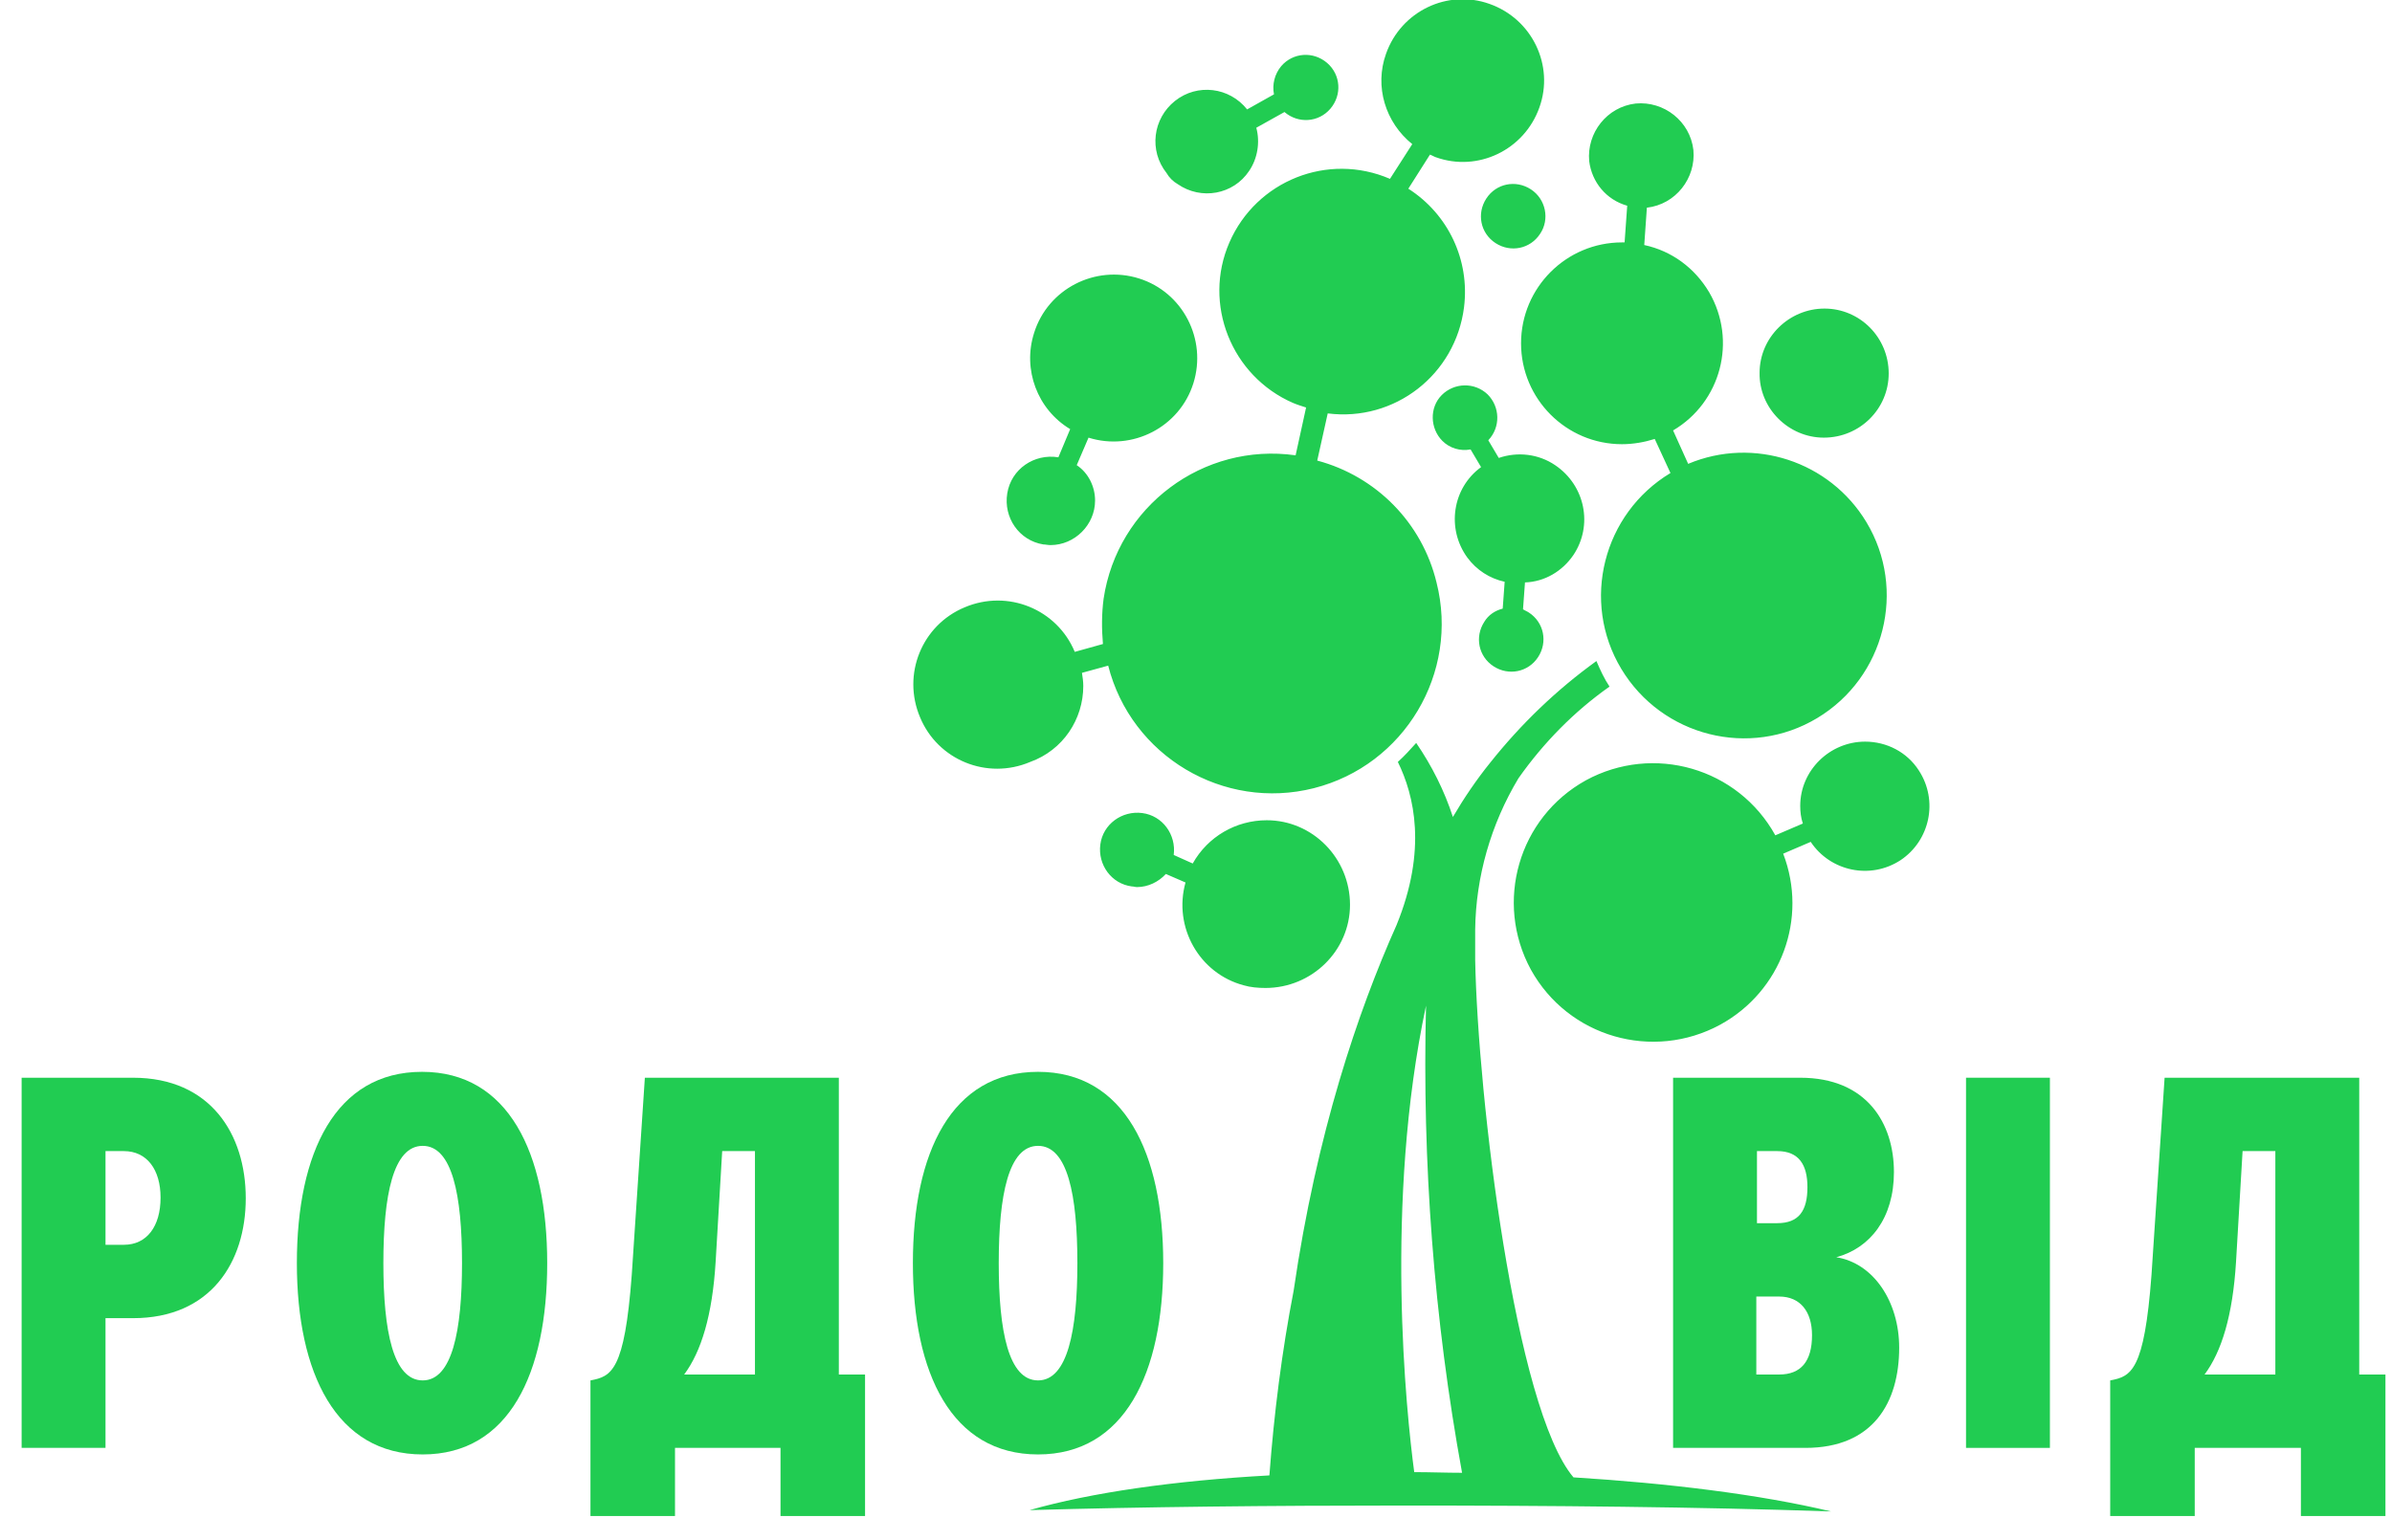
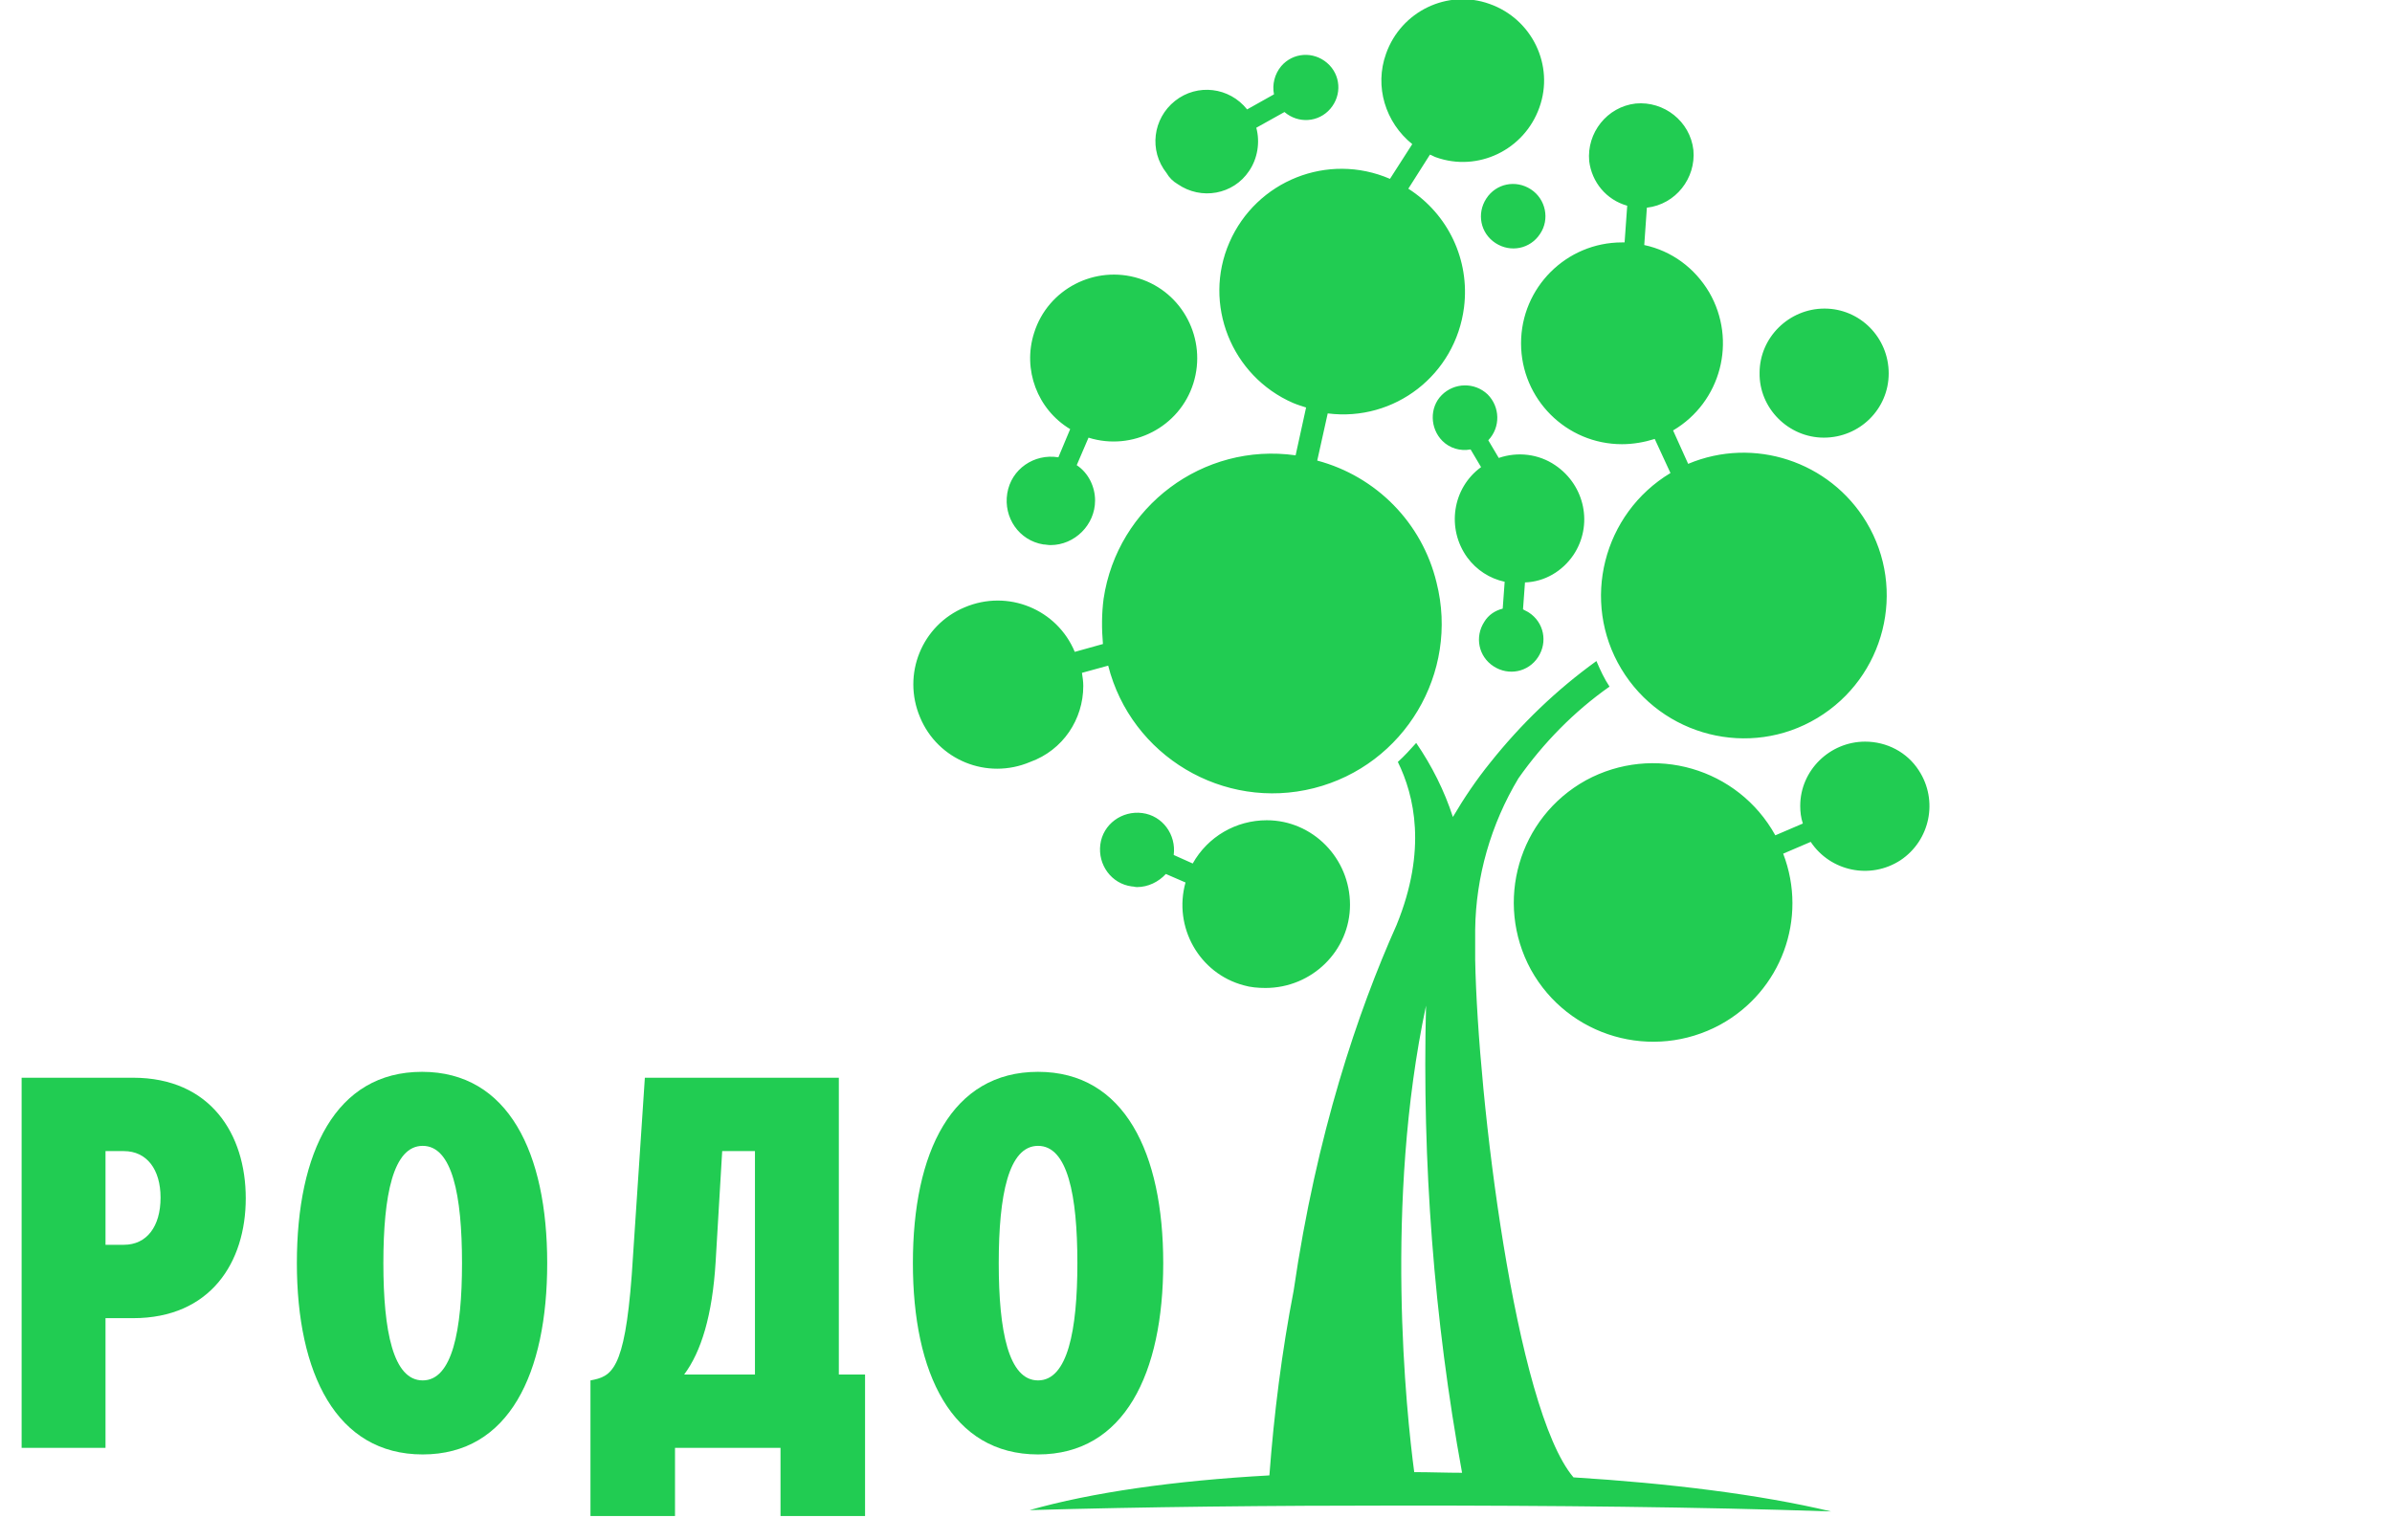
<svg xmlns="http://www.w3.org/2000/svg" version="1.1" id="Слой_1" x="0px" y="0px" viewBox="0 0 365 235" style="enable-background:new 0 0 365 235;" xml:space="preserve">
  <style type="text/css">
	.st0{fill:#21CC52;}
</style>
  <title>logo_curves</title>
  <path class="st0" d="M278.3,66.8c5.5,0,9.9-4.4,9.9-9.8c0-5.5-4.4-9.9-9.8-9.9s-9.9,4.4-9.9,9.8l0,0  C268.4,62.3,272.9,66.8,278.3,66.8z M233.6,28.9c-2.3-1.5-5.3-0.9-6.8,1.4s-0.9,5.3,1.4,6.8c2.3,1.5,5.3,0.9,6.8-1.4  C236.5,33.5,235.9,30.4,233.6,28.9L233.6,28.9L233.6,28.9z M240.1,84.7c3-4.5,1.8-10.6-2.8-13.7c-2.5-1.7-5.7-2.1-8.6-1.1l-1.6-2.7  c1.9-2,1.8-5.1-0.1-7c-2-1.9-5.1-1.8-7,0.1s-1.8,5.1,0.1,7c1.1,1.1,2.7,1.6,4.3,1.3l1.6,2.7c-4.4,3.2-5.3,9.4-2.1,13.8  c1.4,1.9,3.4,3.2,5.7,3.7l-0.3,4.1c-1.2,0.3-2.2,1-2.8,2c-1.5,2.3-0.9,5.3,1.4,6.8s5.3,0.9,6.8-1.4s0.9-5.3-1.4-6.8  c-0.3-0.2-0.6-0.3-0.9-0.5l0.3-4.1C235.7,88.8,238.4,87.2,240.1,84.7L240.1,84.7z M179.7,28.1c3.6,2.5,8.5,1.6,10.9-2  c1.3-1.9,1.7-4.4,1.1-6.6l4.3-2.4c2.1,1.8,5.2,1.6,7-0.5s1.6-5.2-0.5-7s-5.2-1.6-7,0.5c-1,1.2-1.4,2.8-1.1,4.3l-4.1,2.3  c-2.7-3.4-7.6-4-11-1.3s-4,7.6-1.3,11C178.4,27.1,179,27.7,179.7,28.1L179.7,28.1z M247.5,37c-8.5,0-15.4,6.9-15.4,15.4  s6.9,15.4,15.4,15.4c1.7,0,3.4-0.3,5-0.8l2.4,5.2c-10.3,6.2-13.7,19.6-7.5,29.9s19.6,13.7,29.9,7.5S291,90,284.8,79.7  c-5.6-9.3-17.2-13.1-27.2-8.9l-2.3-5.1c7.3-4.3,9.8-13.7,5.5-21.1c-2.2-3.7-5.7-6.3-9.9-7.2l0.4-5.7c4.4-0.5,7.5-4.5,7.1-8.8  c-0.5-4.4-4.5-7.5-8.8-7.1c-4.4,0.5-7.5,4.5-7.1,8.8c0.4,3.2,2.6,5.9,5.8,6.8l-0.4,5.6L247.5,37z M225.1,146.5c0-0.7,0-1.6,0-2.5  c0-0.7,0-1.4,0-2.1c0.1-8.1,2.4-16.1,6.6-23.1c3.8-5.4,8.5-10.2,13.9-14c-0.8-1.2-1.4-2.5-2-3.9c-6.1,4.4-11.5,9.6-16.2,15.5l0,0  c-2.1,2.6-4,5.4-5.7,8.3c-1.3-4-3.2-7.8-5.6-11.3c-0.9,1-1.8,2-2.8,2.9c2.5,5.1,4.5,13.4-0.2,24.9c-5.9,13.2-12.2,31.8-15.7,55.8  l0,0c-1.8,9.3-3,18.8-3.7,28.2c-14.5,0.8-27.1,2.6-36.6,5.3c17.3-0.5,36.6-0.7,57-0.7c22.5,0,44.9,0.2,65.3,0.9  c-10.9-2.6-24.8-4.3-39.3-5.2C231.2,215,225.5,167.5,225.1,146.5z M215.8,224.7c-1.2-9-4.6-41.1,1.8-71.2  c-0.6,23.9,1.2,47.8,5.5,71.3C220.7,224.8,218.2,224.7,215.8,224.7z M160.3,83.2c3.7,0,6.8-3.1,6.8-6.8c0-2.1-1-4.2-2.8-5.4l1.8-4.2  c6.7,2.1,13.9-1.6,16-8.3s-1.6-13.9-8.3-16c-6.7-2.1-13.9,1.6-16,8.3c-1.8,5.6,0.5,11.7,5.5,14.7l-1.8,4.3c-3.7-0.6-7.2,1.8-7.8,5.5  s1.8,7.2,5.5,7.8C159.5,83.1,159.9,83.2,160.3,83.2L160.3,83.2z M284.6,113.2c-5.4,0-9.9,4.4-9.9,9.8c0,0.9,0.1,1.8,0.4,2.7  l-4.2,1.8c-5.7-10.3-18.6-14-28.9-8.4c-10.3,5.7-14,18.6-8.4,28.9c5.7,10.3,18.6,14,28.9,8.4c9.3-5.1,13.4-16.2,9.6-26.1l4.2-1.8  c3,4.5,9.1,5.8,13.7,2.8c4.5-3,5.8-9.1,2.8-13.7C291,114.8,287.9,113.2,284.6,113.2L284.6,113.2z M165.3,104.7c0-0.7-0.1-1.3-0.2-2  l4-1.1c3.5,13.8,17.6,22.2,31.4,18.7c13.8-3.5,22.2-17.6,18.7-31.4C217,79.8,210,72.7,201,70.3l1.6-7.2c10.2,1.3,19.5-5.9,20.8-16.2  c0.9-7.2-2.4-14.2-8.5-18.1l3.3-5.2c0.3,0.1,0.6,0.3,0.9,0.4c6.4,2.3,13.5-1.1,15.8-7.6c2.3-6.4-1.1-13.5-7.6-15.8  c-6.4-2.3-13.5,1.1-15.8,7.6c-1.8,5-0.1,10.5,4,13.8l-3.4,5.3c-9.5-4.1-20.4,0.3-24.5,9.7s0.3,20.4,9.7,24.5c0.7,0.3,1.4,0.5,2,0.7  l-1.6,7.3c-14.1-2-27.2,7.8-29.3,21.9c-0.3,2.3-0.3,4.6-0.1,6.9l-4.3,1.2c-2.7-6.5-10.2-9.6-16.8-6.8c-6.5,2.7-9.6,10.2-6.8,16.8  c2.7,6.5,10.2,9.6,16.8,6.8C162.2,114.5,165.3,109.8,165.3,104.7L165.3,104.7z M193.1,150.8c7.1,0,12.9-5.7,12.9-12.7  c0-7.1-5.7-12.9-12.7-12.9c-4.7,0-9,2.5-11.3,6.6l-2.9-1.3c0.4-3.1-1.7-6-4.8-6.4s-6,1.7-6.4,4.8c-0.4,3.1,1.7,6,4.8,6.4  c0.3,0,0.5,0.1,0.8,0.1c1.7,0,3.3-0.8,4.4-2l3,1.3c-1.9,6.8,2.1,13.9,8.9,15.7C190.8,150.7,192,150.8,193.1,150.8L193.1,150.8z" />
  <path class="st0" d="M3.3,221v-56.5h17c11.8,0,17.2,8.6,17.2,18.4s-5.4,18.3-17.2,18.3h-4.2V221H3.3z M24.5,182.8  c0-4.3-2.1-7.1-5.6-7.1h-2.8V190h2.8C22.4,190,24.5,187.2,24.5,182.8L24.5,182.8z" />
  <path class="st0" d="M45.3,192.8c0-16.9,5.9-29.2,19.1-29.2s19.1,12.4,19.1,29.2s-5.8,29.2-19,29.2S45.3,209.6,45.3,192.8z   M70.5,192.8c0-10.4-1.5-17.9-6-17.9s-6,7.5-6,17.9s1.5,17.9,6,17.9S70.5,203.1,70.5,192.8L70.5,192.8z" />
  <path class="st0" d="M90.1,210.7c3.2-0.6,5.2-1.4,6.3-16.1l2-30.1H128v45.3h4v21.6h-12.9V221H103v10.4H90.1V210.7z M104.4,209.8  h10.8v-34.1h-5l-1,16.9C108.7,200.8,107,206.3,104.4,209.8L104.4,209.8z" />
  <path class="st0" d="M139.3,192.8c0-16.9,5.9-29.2,19.1-29.2s19.1,12.4,19.1,29.2s-5.9,29.2-19.1,29.2S139.3,209.6,139.3,192.8z   M164.4,192.8c0-10.4-1.5-17.9-6-17.9s-6,7.5-6,17.9s1.5,17.9,6,17.9S164.4,203.1,164.4,192.8L164.4,192.8z" />
-   <path class="st0" d="M255.3,221v-56.5h19.4c10.2,0,14.3,7,14.3,14.4c0,7-3.6,11.6-8.8,13c5.7,0.9,9.6,6.8,9.6,13.8  c0,8.4-4,15.3-14.3,15.3H255.3z M275.8,181.2c0-3.4-1.3-5.5-4.6-5.5h-3.1v11h3.1C274.5,186.7,275.8,184.8,275.8,181.2L275.8,181.2z   M276.5,203.8c0-3.6-1.8-5.9-5-5.9H268v11.9h3.5C274.8,209.8,276.5,207.8,276.5,203.8L276.5,203.8z" />
-   <path class="st0" d="M300,221v-56.5h12.8V221H300z" />
-   <path class="st0" d="M322,210.7c3.2-0.6,5.2-1.4,6.3-16.1l2-30.1H360v45.3h4v21.6h-12.9V221h-16.2v10.4H322V210.7z M336.4,209.8  h10.8v-34.1h-5l-1,16.9C340.7,200.8,339,206.3,336.4,209.8z" />
</svg>